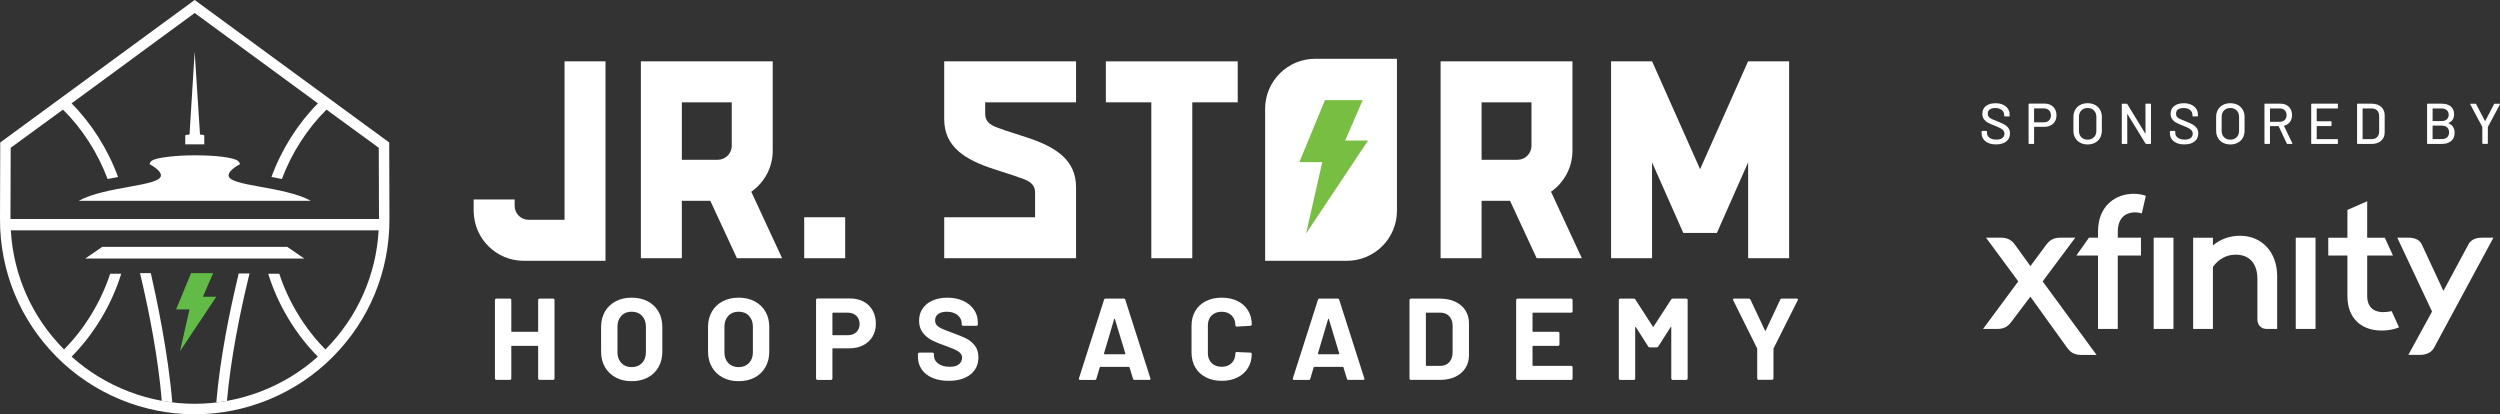
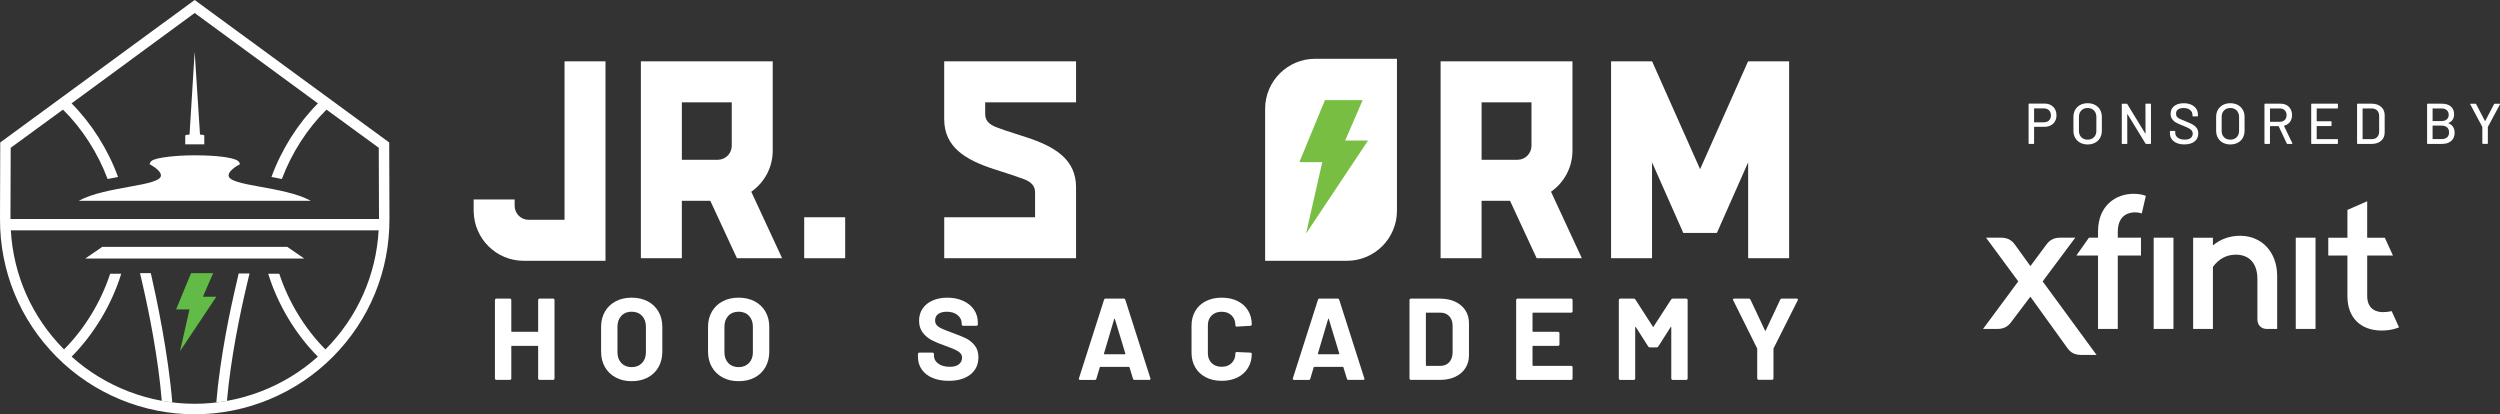
<svg xmlns="http://www.w3.org/2000/svg" id="Layer_1" data-name="Layer 1" viewBox="0 0 1325.38 219.62">
  <rect x="0" y="0" width="1325.38" height="219.62" fill="#333333" stroke="none" />
  <defs>
    <style>
      .cls-1 {
        fill: #78be43;
      }

      .cls-2 {
        fill: #fff;
      }

      .cls-3 {
        fill: #62bb46;
      }
    </style>
  </defs>
  <g>
    <g>
      <path class="cls-2" d="M206.47,116.08l-.13-40.55L103.2,0,.13,75.53,0,116.08c-.09,27.57,10.56,53.52,29.99,73.08,19.41,19.54,45.9,30.47,73.2,30.47s53.87-10.93,73.28-30.47c19.43-19.56,30.08-45.51,29.99-73.08ZM5.68,78.35l27.71-20.24c10.13,9.98,18.49,22.99,23.66,36.78,1.85-.38,3.69-.74,5.53-1.07-5.31-14.56-14.03-28.35-24.64-39.02L103.2,6.89l65.35,47.91c-10.61,10.67-19.33,24.46-24.64,39.02,1.83.33,3.68.69,5.53,1.07,5.16-13.79,13.53-26.79,23.66-36.78l27.71,20.24.12,37.74H5.55l.12-37.74ZM172.53,185.25c-10.84-10.87-19.58-25.17-24.47-40.13h-5.86c5.02,16.34,14.49,32.06,26.3,43.95-17.85,16.07-41.44,24.99-65.3,25-23.87-.01-47.38-8.93-65.23-25,11.81-11.89,21.28-27.61,26.3-43.95h-5.86c-4.89,14.96-13.63,29.26-24.47,40.13,0,0,0,0,0,0-16.96-17.07-26.84-39.3-28.2-63.13h195c-1.36,23.82-11.23,46.06-28.2,63.13,0,0,0,0,0,0Z" />
      <polygon class="cls-3" points="101.3 144.8 113 144.8 107.57 157.33 114.67 157.33 95.45 186.16 100.47 164.02 93.36 164.02 101.3 144.8" />
      <path class="cls-2" d="M108.29,71.91c0-.41-1.11-.54-2.26-.57l-2.83-43.89-2.71,43.89c-1.16.03-2.26.16-2.26.57l-.02,4.62h10.1l-.02-4.62ZM164.76,106.44c-14.19-7.82-43.59-7.64-43.57-13.44,0-2.93,6-5.93,6-5.93,0,0-.07-1.45-1.87-2.27-2.76-1.26-9.95-2.46-22.12-2.46-10.43,0-19.25,1.21-22.01,2.46-1.8.82-1.87,2.27-1.87,2.27,0,0,5.99,3.01,6,5.93.02,5.81-29.38,5.62-43.57,13.44h122.83,0s.17,0,.17,0ZM54.23,130.86l-9.01,6.19h116.06l-9.01-6.19H54.23ZM79.96,144.82l-5.73-.02,1.46,6.33c3.23,14.08,8.18,38.25,10.08,61.37,1.84.33,3.7.6,5.56.83-2.15-26.03-8.32-55.17-11.3-68.2l-.07-.31ZM125.38,150.03c-3.42,14.47-8.71,39.5-10.71,63.35,1.9-.22,3.78-.49,5.64-.82,2.05-23.09,7.15-47.21,10.47-61.25l1.5-6.32-5.74-.02-1.16,5.06Z" />
    </g>
    <g>
-       <polygon class="cls-2" points="586.28 32.53 586.28 54.25 610.37 54.25 610.37 136.9 632.09 136.9 632.09 54.25 656.18 54.25 656.18 32.53 586.28 32.53" />
      <path class="cls-2" d="M697.25,31.16c-14.66,0-26.54,11.89-26.54,26.54v80.56h43.35c14.66,0,26.54-11.88,26.54-26.54V31.16h-43.35Z" />
      <path class="cls-2" d="M833.64,79.89v-47.36h-69.9v104.37h21.72v-30.46h15.08l14.13,30.46h23.95l-16.35-35.25c6.86-4.8,11.37-12.75,11.37-21.76M785.47,54.25h26.45v23.03c0,4.1-3.33,7.43-7.43,7.43h-19.02v-30.46Z" />
      <path class="cls-2" d="M409.66,79.89v-47.36h-69.9v104.37h21.72v-30.46h15.08l14.13,30.46h23.95l-16.35-35.25c6.86-4.8,11.37-12.75,11.37-21.76M361.49,54.25h26.45v23.03c0,4.1-3.33,7.43-7.43,7.43h-19.02v-30.46Z" />
      <polygon class="cls-2" points="926.78 32.55 926.74 32.53 901.31 89.69 875.87 32.53 875.83 32.55 875.83 32.53 854.11 32.53 854.11 136.9 875.83 136.9 875.83 86.07 892.41 123.5 910.21 123.5 926.78 86.07 926.78 136.9 948.51 136.9 948.51 32.53 926.78 32.53 926.78 32.55" />
      <path class="cls-2" d="M500.57,32.53v30.65c0,14.66,11.03,21.54,26.55,26.54l10.45,3.39,3.75,1.34c4.22,1.32,7.43,3.33,7.43,7.43v13.29h-48.17v21.72h0s43.35,0,43.35,0c0,0,.01,0,.01,0h26.53v-37.63c0-14.66-11.03-21.54-26.54-26.54l-11.33-3.68-2.87-1.06c-4.22-1.32-7.43-3.33-7.43-7.43v-6.31h48.17v-21.72h-69.9Z" />
      <rect class="cls-2" x="426.35" y="115.18" width="21.72" height="21.72" />
      <path class="cls-2" d="M321.01,32.53h-21.72v84.01h-19.02c-4.1,0-7.43-3.33-7.43-7.43v-3.26h-.02v-.11h-21.71v6.55h.03c.31,14.4,12.05,25.97,26.52,25.97h43.35V57.71c0-.13-.03-.25-.03-.38h.03v-24.8Z" />
    </g>
    <g>
      <path class="cls-2" d="M285.52,158.52c.14-.14.32-.22.52-.22h7.2c.21,0,.38.07.52.22.14.14.22.32.22.52v41.62c0,.21-.07.38-.22.52-.14.14-.32.22-.52.22h-7.2c-.21,0-.38-.07-.52-.22-.14-.14-.22-.32-.22-.52v-16.99c0-.21-.1-.31-.31-.31h-13.61c-.21,0-.31.1-.31.31v16.99c0,.21-.07.38-.22.52-.14.14-.32.22-.52.22h-7.2c-.21,0-.38-.07-.52-.22-.14-.14-.22-.32-.22-.52v-41.62c0-.2.07-.38.22-.52.14-.14.32-.22.52-.22h7.2c.2,0,.38.07.52.22.14.14.22.32.22.52v16.56c0,.21.1.31.31.31h13.61c.2,0,.31-.1.31-.31v-16.56c0-.2.07-.38.22-.52Z" />
      <path class="cls-2" d="M326.4,200.11c-2.44-1.31-4.34-3.15-5.7-5.51-1.35-2.36-2.03-5.08-2.03-8.16v-13.17c0-3.04.68-5.73,2.03-8.07,1.35-2.34,3.25-4.15,5.7-5.45,2.44-1.29,5.26-1.94,8.47-1.94s6.08.65,8.53,1.94c2.44,1.29,4.34,3.11,5.7,5.45,1.36,2.34,2.03,5.03,2.03,8.07v13.17c0,3.08-.68,5.81-2.03,8.19-1.35,2.38-3.25,4.22-5.7,5.51-2.44,1.29-5.28,1.94-8.53,1.94s-6.03-.66-8.47-1.97ZM340.34,192.48c1.39-1.44,2.09-3.35,2.09-5.73v-13.55c0-2.38-.69-4.3-2.06-5.76-1.38-1.46-3.21-2.19-5.51-2.19s-4.08.73-5.45,2.19c-1.38,1.46-2.06,3.38-2.06,5.76v13.55c0,2.38.69,4.29,2.06,5.73,1.37,1.44,3.19,2.15,5.45,2.15s4.08-.72,5.48-2.15Z" />
      <path class="cls-2" d="M383.1,200.11c-2.44-1.31-4.34-3.15-5.7-5.51-1.35-2.36-2.03-5.08-2.03-8.16v-13.17c0-3.04.68-5.73,2.03-8.07,1.35-2.34,3.25-4.15,5.7-5.45,2.44-1.29,5.26-1.94,8.47-1.94s6.08.65,8.53,1.94c2.44,1.29,4.34,3.11,5.7,5.45,1.36,2.34,2.03,5.03,2.03,8.07v13.17c0,3.08-.68,5.81-2.03,8.19-1.36,2.38-3.25,4.22-5.7,5.51-2.44,1.29-5.28,1.94-8.53,1.94s-6.03-.66-8.47-1.97ZM397.05,192.48c1.39-1.44,2.09-3.35,2.09-5.73v-13.55c0-2.38-.69-4.3-2.06-5.76-1.38-1.46-3.21-2.19-5.51-2.19s-4.08.73-5.45,2.19c-1.38,1.46-2.06,3.38-2.06,5.76v13.55c0,2.38.69,4.29,2.06,5.73,1.37,1.44,3.19,2.15,5.45,2.15s4.08-.72,5.48-2.15Z" />
-       <path class="cls-2" d="M457.88,159.91c2.05,1.11,3.64,2.68,4.77,4.71,1.13,2.03,1.69,4.36,1.69,6.99s-.59,4.86-1.76,6.83c-1.17,1.97-2.81,3.5-4.93,4.59-2.11,1.09-4.54,1.63-7.29,1.63h-8.74c-.21,0-.31.1-.31.31v15.7c0,.21-.07.38-.22.52-.14.14-.32.22-.52.22h-7.2c-.21,0-.38-.07-.52-.22-.14-.14-.22-.32-.22-.52v-41.69c0-.2.07-.38.22-.52.14-.14.32-.22.52-.22h17.36c2.71,0,5.09.55,7.14,1.66ZM454,176.07c1.15-1.09,1.72-2.52,1.72-4.28s-.57-3.26-1.72-4.37c-1.15-1.11-2.67-1.66-4.56-1.66h-7.82c-.21,0-.31.1-.31.31v11.33c0,.21.1.31.31.31h7.82c1.89,0,3.41-.54,4.56-1.63Z" />
      <path class="cls-2" d="M494.33,200.33c-2.46-1.05-4.36-2.54-5.69-4.49-1.34-1.95-2-4.22-2-6.8v-1.35c0-.21.07-.38.22-.52.14-.14.32-.22.52-.22h7.02c.21,0,.38.07.52.22.14.14.22.32.22.52v.92c0,1.64.76,3.03,2.28,4.16,1.52,1.13,3.57,1.69,6.16,1.69,2.17,0,3.8-.46,4.86-1.39,1.07-.92,1.6-2.06,1.6-3.42,0-.99-.33-1.82-.99-2.49-.66-.68-1.55-1.27-2.68-1.78-1.13-.52-2.92-1.22-5.39-2.13-2.75-.94-5.08-1.91-6.99-2.9-1.91-.98-3.51-2.33-4.8-4.03-1.29-1.7-1.94-3.81-1.94-6.31s.64-4.61,1.91-6.46c1.27-1.85,3.04-3.26,5.29-4.25,2.26-.99,4.87-1.48,7.82-1.48,3.12,0,5.9.55,8.34,1.66,2.44,1.11,4.35,2.66,5.73,4.65,1.38,1.99,2.06,4.3,2.06,6.93v.92c0,.21-.07.38-.21.52-.14.14-.32.22-.52.22h-7.08c-.2,0-.38-.07-.52-.22-.14-.14-.22-.32-.22-.52v-.49c0-1.72-.71-3.19-2.13-4.4-1.41-1.21-3.36-1.82-5.82-1.82-1.93,0-3.44.41-4.53,1.23-1.09.82-1.63,1.95-1.63,3.38,0,1.03.32,1.89.95,2.59.64.7,1.58,1.32,2.83,1.88,1.25.55,3.19,1.3,5.82,2.25,2.91,1.07,5.2,2.01,6.87,2.83,1.66.82,3.16,2.04,4.5,3.66,1.33,1.62,2,3.73,2,6.31,0,3.86-1.42,6.9-4.25,9.14-2.83,2.24-6.67,3.36-11.51,3.36-3.28,0-6.16-.52-8.62-1.57Z" />
      <path class="cls-2" d="M600.66,200.79l-1.85-6.04c-.08-.16-.18-.24-.31-.24h-15.15c-.12,0-.23.08-.31.24l-1.79,6.04c-.12.41-.39.62-.8.62h-7.82c-.25,0-.43-.07-.56-.22-.12-.14-.14-.36-.06-.65l13.3-41.62c.12-.41.39-.62.8-.62h9.67c.41,0,.68.21.8.62l13.3,41.62c.04.08.06.19.06.31,0,.37-.23.55-.68.55h-7.82c-.41,0-.68-.21-.8-.62ZM585.51,187.8h10.84c.25,0,.33-.12.25-.37l-5.54-18.29c-.04-.16-.1-.24-.18-.22-.08.02-.14.09-.19.22l-5.42,18.29c-.04.25.04.37.24.37Z" />
      <path class="cls-2" d="M639.26,200.02c-2.42-1.25-4.29-3.01-5.6-5.27-1.31-2.26-1.97-4.86-1.97-7.82v-14.22c0-2.96.65-5.56,1.97-7.82,1.31-2.26,3.18-4,5.6-5.23,2.42-1.23,5.23-1.85,8.43-1.85s5.94.59,8.34,1.76,4.27,2.83,5.6,4.99c1.33,2.16,2,4.65,2,7.48,0,.37-.24.6-.74.68l-7.2.43h-.12c-.41,0-.62-.23-.62-.68,0-2.17-.67-3.92-2-5.23-1.33-1.31-3.09-1.97-5.27-1.97s-3.99.66-5.32,1.97c-1.34,1.31-2,3.06-2,5.23v14.84c0,2.14.67,3.86,2,5.17,1.33,1.31,3.11,1.97,5.32,1.97s3.93-.66,5.27-1.97c1.33-1.31,2-3.04,2-5.17,0-.45.25-.68.74-.68l7.2.31c.2,0,.38.06.52.18.14.13.22.27.22.43,0,2.83-.67,5.34-2,7.51-1.34,2.18-3.2,3.86-5.6,5.05-2.4,1.19-5.18,1.78-8.34,1.78s-6.01-.62-8.43-1.88Z" />
      <path class="cls-2" d="M714.07,200.79l-1.85-6.04c-.08-.16-.18-.24-.31-.24h-15.15c-.12,0-.23.08-.31.24l-1.79,6.04c-.12.41-.39.62-.8.62h-7.82c-.25,0-.43-.07-.56-.22-.12-.14-.14-.36-.06-.65l13.3-41.62c.12-.41.39-.62.8-.62h9.67c.41,0,.68.21.8.62l13.3,41.62c.04.08.06.19.06.31,0,.37-.23.55-.68.55h-7.82c-.41,0-.68-.21-.8-.62ZM698.93,187.8h10.84c.25,0,.33-.12.25-.37l-5.54-18.29c-.04-.16-.1-.24-.18-.22-.08.02-.14.09-.19.22l-5.42,18.29c-.04.25.04.37.24.37Z" />
      <path class="cls-2" d="M747.47,201.19c-.14-.14-.22-.32-.22-.52v-41.62c0-.2.07-.38.22-.52s.32-.22.52-.22h15.39c3.08,0,5.78.54,8.1,1.63,2.32,1.09,4.12,2.61,5.39,4.59,1.27,1.97,1.91,4.25,1.91,6.83v16.99c0,2.59-.64,4.86-1.91,6.83-1.27,1.97-3.07,3.5-5.39,4.59-2.32,1.09-5.02,1.63-8.1,1.63h-15.39c-.21,0-.38-.07-.52-.22ZM756.25,193.96h7.45c1.89,0,3.42-.64,4.59-1.91,1.17-1.27,1.77-2.98,1.82-5.11v-14.16c0-2.14-.58-3.84-1.76-5.11-1.17-1.27-2.74-1.91-4.71-1.91h-7.39c-.21,0-.31.1-.31.31v27.58c0,.21.1.31.31.31Z" />
      <path class="cls-2" d="M833.49,165.54c-.14.14-.32.22-.52.22h-20.19c-.21,0-.31.1-.31.31v9.54c0,.21.1.31.31.31h13.24c.21,0,.38.07.52.22.14.14.21.32.21.52v5.97c0,.21-.07.38-.21.52s-.32.22-.52.22h-13.24c-.21,0-.31.1-.31.31v9.97c0,.21.1.31.31.31h20.19c.21,0,.38.07.52.22s.22.32.22.52v5.97c0,.21-.07.38-.22.52s-.32.22-.52.22h-28.44c-.21,0-.38-.07-.52-.22-.14-.14-.22-.32-.22-.52v-41.62c0-.2.07-.38.22-.52.14-.14.32-.22.52-.22h28.44c.21,0,.38.07.52.22.14.14.22.32.22.52v5.97c0,.21-.07.38-.22.52Z" />
      <path class="cls-2" d="M886.77,158.31h7.2c.21,0,.38.07.52.22.14.14.22.32.22.52v41.62c0,.21-.07.38-.22.52s-.32.22-.52.22h-7.2c-.21,0-.38-.07-.52-.22-.14-.14-.22-.32-.22-.52v-27.15c0-.16-.04-.24-.12-.24s-.16.06-.25.18l-6.52,10.22c-.21.33-.49.49-.86.49h-3.63c-.37,0-.66-.16-.86-.49l-6.52-10.22c-.08-.12-.16-.17-.25-.15-.08.02-.12.12-.12.28v27.09c0,.21-.07.38-.22.52-.14.14-.32.22-.52.22h-7.2c-.21,0-.38-.07-.52-.22-.14-.14-.22-.32-.22-.52v-41.62c0-.2.07-.38.22-.52s.32-.22.52-.22h7.2c.37,0,.65.16.86.49l9.24,14.35c.12.24.24.24.37,0l9.3-14.35c.2-.33.49-.49.86-.49Z" />
      <path class="cls-2" d="M931.81,201.13c-.14-.14-.22-.32-.22-.52v-15.58c0-.16-.02-.29-.06-.37l-12.68-25.49c-.08-.16-.13-.29-.13-.37,0-.33.23-.49.68-.49h7.76c.41,0,.7.18.86.55l7.7,16.38c.12.24.25.24.37,0l7.7-16.38c.16-.37.45-.55.86-.55h7.88c.29,0,.48.07.58.22s.09.36-.03.65l-12.81,25.49c-.04.08-.06.21-.06.37v15.58c0,.21-.07.38-.22.52-.14.14-.32.22-.52.22h-7.14c-.21,0-.38-.07-.52-.22Z" />
    </g>
    <polygon class="cls-1" points="702.42 53.1 722.42 53.1 713.13 74.52 725.27 74.52 692.43 123.79 701 85.95 688.86 85.95 702.42 53.1" />
  </g>
  <g>
    <g>
-       <path class="cls-2" d="M1054.14,75.81c-1.14-.49-2.03-1.18-2.65-2.07s-.93-1.94-.93-3.14v-.88c0-.2.1-.3.31-.3h2.22c.2,0,.3.1.3.3v.73c0,1.04.45,1.89,1.34,2.56.9.67,2.13,1.01,3.69,1.01,1.4,0,2.46-.29,3.17-.88s1.07-1.36,1.07-2.32c0-.63-.18-1.17-.55-1.62s-.9-.86-1.6-1.23c-.7-.38-1.72-.83-3.06-1.36-1.49-.57-2.66-1.09-3.52-1.55s-1.58-1.08-2.14-1.84c-.57-.76-.86-1.72-.86-2.88,0-1.75.63-3.12,1.88-4.11s2.94-1.5,5.07-1.5c1.5,0,2.83.25,3.96.76s2.01,1.22,2.64,2.13c.62.91.93,1.97.93,3.17v.61c0,.2-.1.31-.3.31h-2.29c-.2,0-.3-.1-.3-.31v-.46c0-1.06-.42-1.93-1.26-2.63-.85-.7-2.01-1.05-3.49-1.05-1.26,0-2.24.26-2.93.78-.69.52-1.04,1.26-1.04,2.24,0,.67.17,1.22.52,1.64.34.43.86.81,1.54,1.14s1.72.77,3.12,1.3c1.44.57,2.61,1.09,3.51,1.57.89.48,1.64,1.11,2.22,1.89.59.78.88,1.75.88,2.91,0,1.79-.65,3.21-1.96,4.25-1.32,1.05-3.12,1.57-5.41,1.57-1.57,0-2.92-.24-4.07-.73Z" />
      <path class="cls-2" d="M1087.27,55.72c.94.52,1.68,1.24,2.19,2.18.52.94.78,2.01.78,3.23s-.26,2.28-.79,3.2c-.53.92-1.28,1.63-2.24,2.13-.97.51-2.08.76-3.34.76h-5.36c-.08,0-.13.04-.13.12v8.65c0,.21-.1.31-.3.31h-2.32c-.2,0-.3-.1-.3-.31v-20.75c0-.2.1-.31.3-.31h8.23c1.24,0,2.33.26,3.28.78ZM1086.29,63.84c.68-.67,1.02-1.56,1.02-2.65s-.34-2.02-1.02-2.7c-.68-.68-1.58-1.02-2.69-1.02h-5.09c-.08,0-.13.04-.13.12v7.13c0,.08.05.12.13.12h5.09c1.12,0,2.01-.33,2.69-1Z" />
      <path class="cls-2" d="M1102.82,75.66c-1.14-.61-2.02-1.47-2.65-2.57s-.94-2.38-.94-3.83v-7.25c0-1.44.31-2.71.94-3.81.63-1.1,1.51-1.95,2.65-2.56s2.45-.92,3.93-.92,2.82.31,3.96.92,2.02,1.46,2.65,2.56c.63,1.1.94,2.37.94,3.81v7.25c0,1.44-.31,2.72-.94,3.83s-1.52,1.96-2.65,2.57-2.45.92-3.96.92-2.8-.31-3.93-.92ZM1110.11,72.76c.85-.85,1.28-1.98,1.28-3.38v-7.4c0-1.42-.43-2.57-1.28-3.43s-1.97-1.3-3.35-1.3-2.49.43-3.34,1.3c-.84.86-1.26,2-1.26,3.43v7.4c0,1.4.42,2.53,1.26,3.38.85.85,1.96,1.28,3.34,1.28s2.5-.43,3.35-1.28Z" />
      <path class="cls-2" d="M1137.71,54.97h2.32c.21,0,.31.1.31.3v20.72c0,.21-.1.31-.31.31h-2.22c-.14,0-.26-.07-.37-.21l-9.53-15.57c-.02-.06-.05-.09-.09-.08-.04.01-.06.05-.06.11l.03,15.45c0,.21-.1.31-.3.31h-2.32c-.2,0-.3-.1-.3-.31v-20.72c0-.2.1-.3.3-.3h2.25c.14,0,.27.07.37.21l9.51,15.57c.02.06.05.09.09.07.04,0,.06-.05.06-.11l-.03-15.45c0-.2.1-.3.3-.3Z" />
      <path class="cls-2" d="M1153.97,75.81c-1.14-.49-2.03-1.18-2.65-2.07s-.93-1.94-.93-3.14v-.88c0-.2.1-.3.31-.3h2.22c.2,0,.3.1.3.3v.73c0,1.04.45,1.89,1.34,2.56.9.67,2.13,1.01,3.69,1.01,1.4,0,2.46-.29,3.17-.88s1.07-1.36,1.07-2.32c0-.63-.18-1.17-.55-1.62s-.9-.86-1.6-1.23c-.7-.38-1.72-.83-3.06-1.36-1.49-.57-2.66-1.09-3.52-1.55s-1.58-1.08-2.14-1.84c-.57-.76-.86-1.72-.86-2.88,0-1.75.63-3.12,1.88-4.11s2.94-1.5,5.07-1.5c1.5,0,2.83.25,3.96.76s2.01,1.22,2.64,2.13c.62.91.93,1.97.93,3.17v.61c0,.2-.1.31-.3.31h-2.29c-.2,0-.3-.1-.3-.31v-.46c0-1.06-.42-1.93-1.26-2.63-.85-.7-2.01-1.05-3.49-1.05-1.26,0-2.24.26-2.93.78-.69.52-1.04,1.26-1.04,2.24,0,.67.17,1.22.52,1.64.34.43.86.81,1.54,1.14s1.72.77,3.12,1.3c1.44.57,2.61,1.09,3.51,1.57.89.48,1.64,1.11,2.22,1.89.59.78.88,1.75.88,2.91,0,1.79-.65,3.21-1.96,4.25-1.32,1.05-3.12,1.57-5.41,1.57-1.57,0-2.92-.24-4.07-.73Z" />
      <path class="cls-2" d="M1178.48,75.66c-1.14-.61-2.02-1.47-2.65-2.57s-.94-2.38-.94-3.83v-7.25c0-1.44.31-2.71.94-3.81.63-1.1,1.51-1.95,2.65-2.56s2.45-.92,3.93-.92,2.82.31,3.96.92,2.02,1.46,2.65,2.56c.63,1.1.94,2.37.94,3.81v7.25c0,1.44-.31,2.72-.94,3.83s-1.52,1.96-2.65,2.57-2.45.92-3.96.92-2.8-.31-3.93-.92ZM1185.77,72.76c.85-.85,1.28-1.98,1.28-3.38v-7.4c0-1.42-.43-2.57-1.28-3.43s-1.97-1.3-3.35-1.3-2.49.43-3.34,1.3c-.84.86-1.26,2-1.26,3.43v7.4c0,1.4.42,2.53,1.26,3.38.85.85,1.96,1.28,3.34,1.28s2.5-.43,3.35-1.28Z" />
      <path class="cls-2" d="M1212.34,76.08l-4.27-9.11c-.02-.06-.06-.09-.12-.09h-4.39c-.09,0-.13.04-.13.12v8.99c0,.21-.1.31-.3.31h-2.32c-.2,0-.3-.1-.3-.31v-20.72c0-.2.1-.3.3-.3h8.2c1.22,0,2.29.25,3.22.76.92.51,1.64,1.22,2.14,2.13s.76,1.97.76,3.17c0,1.42-.37,2.63-1.11,3.61-.74.99-1.77,1.65-3.09,2-.08.04-.1.09-.06.15l4.42,9.14s.03.09.03.15c0,.14-.08.21-.24.21h-2.41c-.17,0-.27-.07-.34-.21ZM1203.44,57.62v6.83c0,.08.04.12.13.12h5.09c1.08,0,1.94-.32,2.59-.96.65-.64.98-1.49.98-2.55s-.33-1.94-.98-2.59c-.65-.65-1.51-.98-2.59-.98h-5.09c-.09,0-.13.04-.13.12Z" />
      <path class="cls-2" d="M1239.15,57.5h-10.82c-.09,0-.13.04-.13.12v6.55c0,.08.04.12.13.12h7.44c.2,0,.3.1.3.31v1.92c0,.2-.1.31-.3.31h-7.44c-.09,0-.13.04-.13.12v6.7c0,.08.04.12.13.12h10.82c.21,0,.3.1.3.3v1.92c0,.21-.1.31-.3.31h-13.56c-.2,0-.3-.1-.3-.31v-20.72c0-.2.1-.3.3-.3h13.56c.21,0,.3.1.3.3v1.92c0,.2-.1.3-.3.3Z" />
      <path class="cls-2" d="M1249.61,75.99v-20.72c0-.2.1-.3.3-.3h7.38c2.11,0,3.8.55,5.06,1.66,1.26,1.11,1.89,2.59,1.89,4.44v9.14c0,1.85-.63,3.33-1.89,4.43-1.26,1.11-2.95,1.66-5.06,1.66h-7.38c-.2,0-.3-.1-.3-.31ZM1252.66,73.77h4.75c1.18,0,2.12-.36,2.82-1.08.7-.72,1.06-1.69,1.08-2.91v-8.29c0-1.22-.35-2.19-1.05-2.91-.7-.72-1.65-1.08-2.85-1.08h-4.75c-.09,0-.13.04-.13.12v16.03c0,.08.04.12.13.12Z" />
      <path class="cls-2" d="M1298.09,65.36c2.16.92,3.23,2.61,3.23,5.09,0,1.87-.62,3.31-1.86,4.33-1.24,1.02-2.85,1.52-4.84,1.52h-7.59c-.2,0-.3-.1-.3-.31v-20.72c0-.2.1-.3.3-.3h7.34c2.12,0,3.75.48,4.92,1.45,1.17.96,1.75,2.37,1.75,4.22,0,2.19-.98,3.71-2.96,4.54-.1.06-.1.12,0,.18ZM1289.65,57.62v6.43c0,.08.04.12.13.12h4.6c1.18,0,2.11-.29,2.79-.88s1.02-1.39,1.02-2.41-.34-1.86-1.02-2.47-1.61-.92-2.79-.92h-4.6c-.09,0-.13.04-.13.12ZM1297.37,72.78c.68-.64,1.02-1.51,1.02-2.61s-.35-1.96-1.04-2.61c-.69-.64-1.64-.96-2.83-.96h-4.75c-.09,0-.13.04-.13.12v6.89c0,.08.04.12.13.12h4.84c1.16,0,2.08-.32,2.76-.96Z" />
      <path class="cls-2" d="M1316.01,75.96v-8.56c0-.08-.01-.13-.03-.15l-6.34-11.91s-.03-.09-.03-.15c0-.14.08-.21.25-.21h2.5c.18,0,.3.07.37.21l4.66,8.93s.05.06.09.06.07-.02.09-.06l4.66-8.93c.06-.14.18-.21.37-.21h2.53c.1,0,.18.03.23.11s.05.16-.02.26l-6.37,11.91s-.03.07-.03.15v8.56c0,.2-.1.3-.31.3h-2.32c-.2,0-.3-.1-.3-.3Z" />
    </g>
    <g>
      <path class="cls-2" d="M1100.2,126.01h-7.96c-3.18,0-5.41,1.09-7.25,3.53l-8.57,11.52-8.31-11.52c-1.83-2.44-4.06-3.53-7.25-3.53h-7.96l17.09,23.16-18.14,24.5-.52.71h7.58c3.18,0,5.41-1.09,7.24-3.53l10.25-13.57,19.7,27.34c1.71,2.41,4.01,3.54,7.25,3.54h8.14l-28.57-38.98,17.28-23.16h0Z" />
-       <path class="cls-2" d="M1315.92,126.01c-3.6,0-5.98,1.17-7.28,3.58l-13.26,24.63-11.45-24.62c-1.17-2.42-3.55-3.6-7.29-3.6h-5.73l18.45,39.16-12.59,22.99h5.97c3.68,0,6.26-1.27,7.65-3.77l31.15-57.72.35-.66h-5.96Z" />
      <polygon class="cls-2" points="1141.78 174.38 1152.26 174.38 1152.26 126.01 1141.78 126.01 1141.78 174.38 1141.78 174.38" />
      <path class="cls-2" d="M1131.15,102.74c-9.4,0-18.88,6.18-18.88,19.99v3.28h-4.81l-6.68,9.46h11.49v38.91h10.48v-38.91h12.29v-9.46h-12.29v-3.09c0-9.34,6.39-10.35,9.14-10.35,1.07,0,2.16.15,3.13.45l.45.14,2.15-9.31-.36-.14c-1.14-.44-3.13-.96-6.12-.96h0Z" />
      <path class="cls-2" d="M1187.63,124.99c-5.49,0-10.47,1.77-14.45,5.14v-4.11h-10.48v48.37h10.48v-32.89c3.07-4.25,7.26-6.49,12.12-6.49,7.29,0,11.47,4.72,11.47,12.96v21.41c0,2.95,2.02,5.01,4.91,5.01h5.56v-28.09c0-12.54-8.07-21.3-19.62-21.3h0Z" />
      <polygon class="cls-2" points="1217.1 174.38 1227.58 174.38 1227.58 126.01 1217.1 126.01 1217.1 174.38 1217.1 174.38" />
      <path class="cls-2" d="M1267.97,164.93l-.4.09h0c-1.29.3-2.76.46-4.28.46-2.5,0-8.31-.84-8.31-8.58v-21.43h13.65l-4.27-9.35-.05-.1h-9.34v-19.32l-10.48,4.58v14.74h-10.15v9.46h10.15v21.62c0,11.19,6.95,18.13,18.13,18.13,2.62,0,5.01-.32,7.12-.95l2.12-.72-3.85-8.48-.06-.13h0Z" />
    </g>
  </g>
</svg>